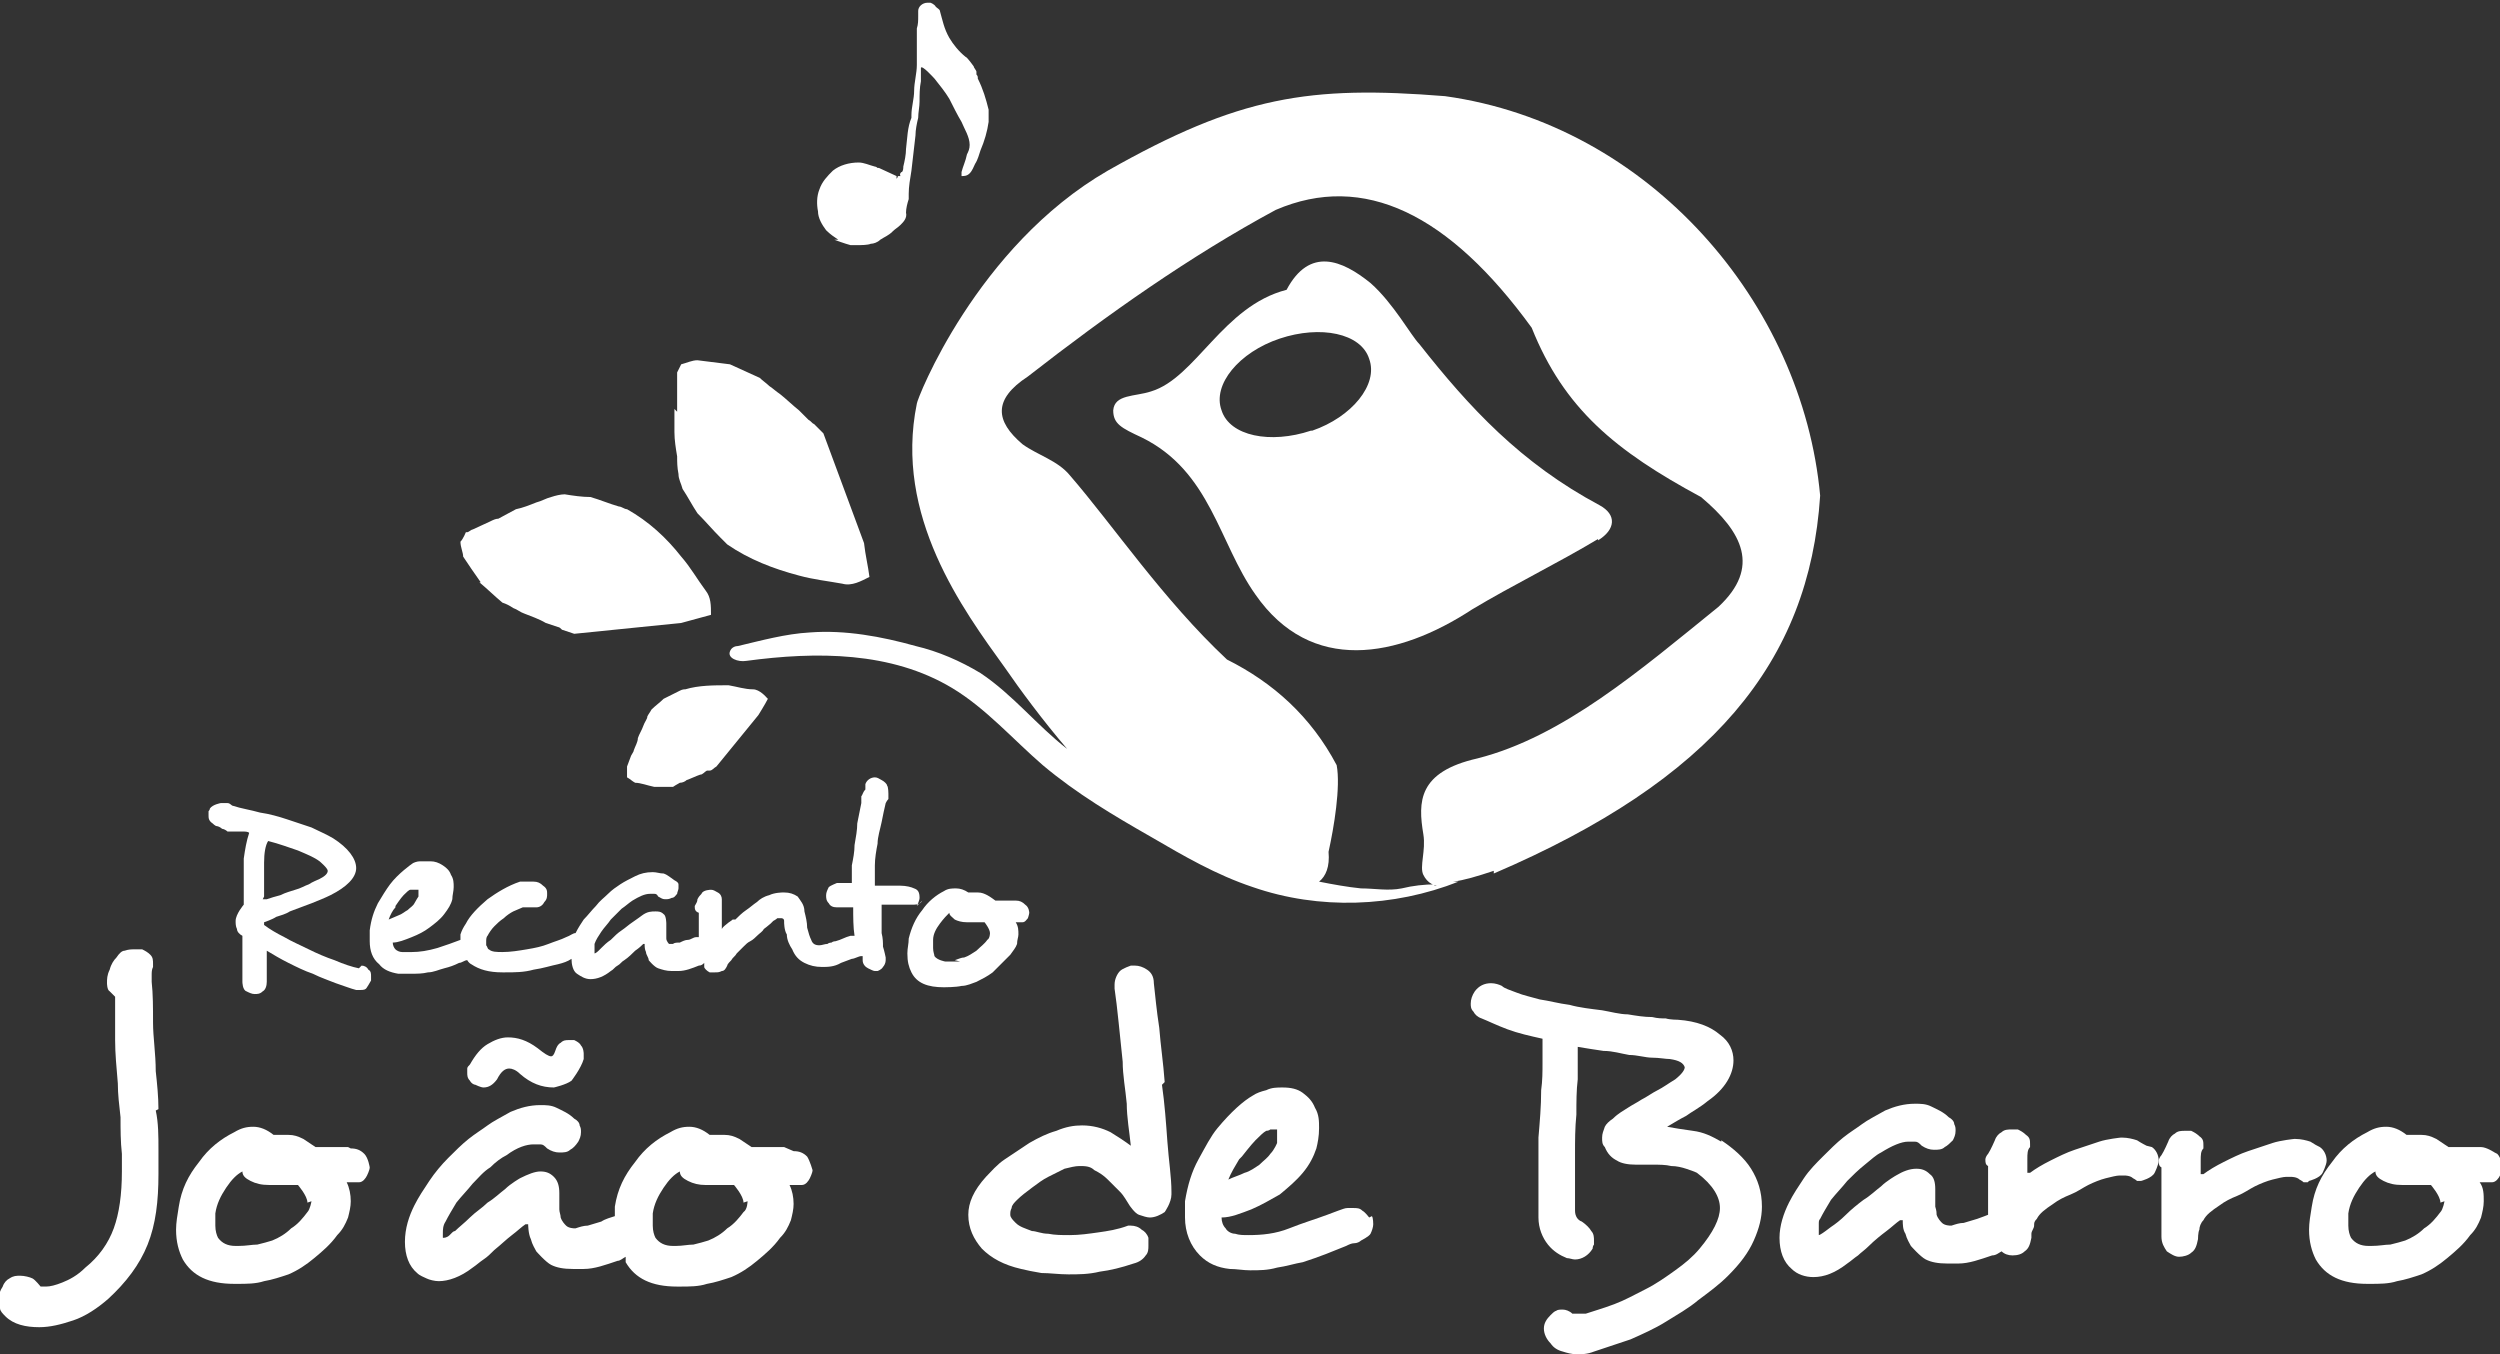
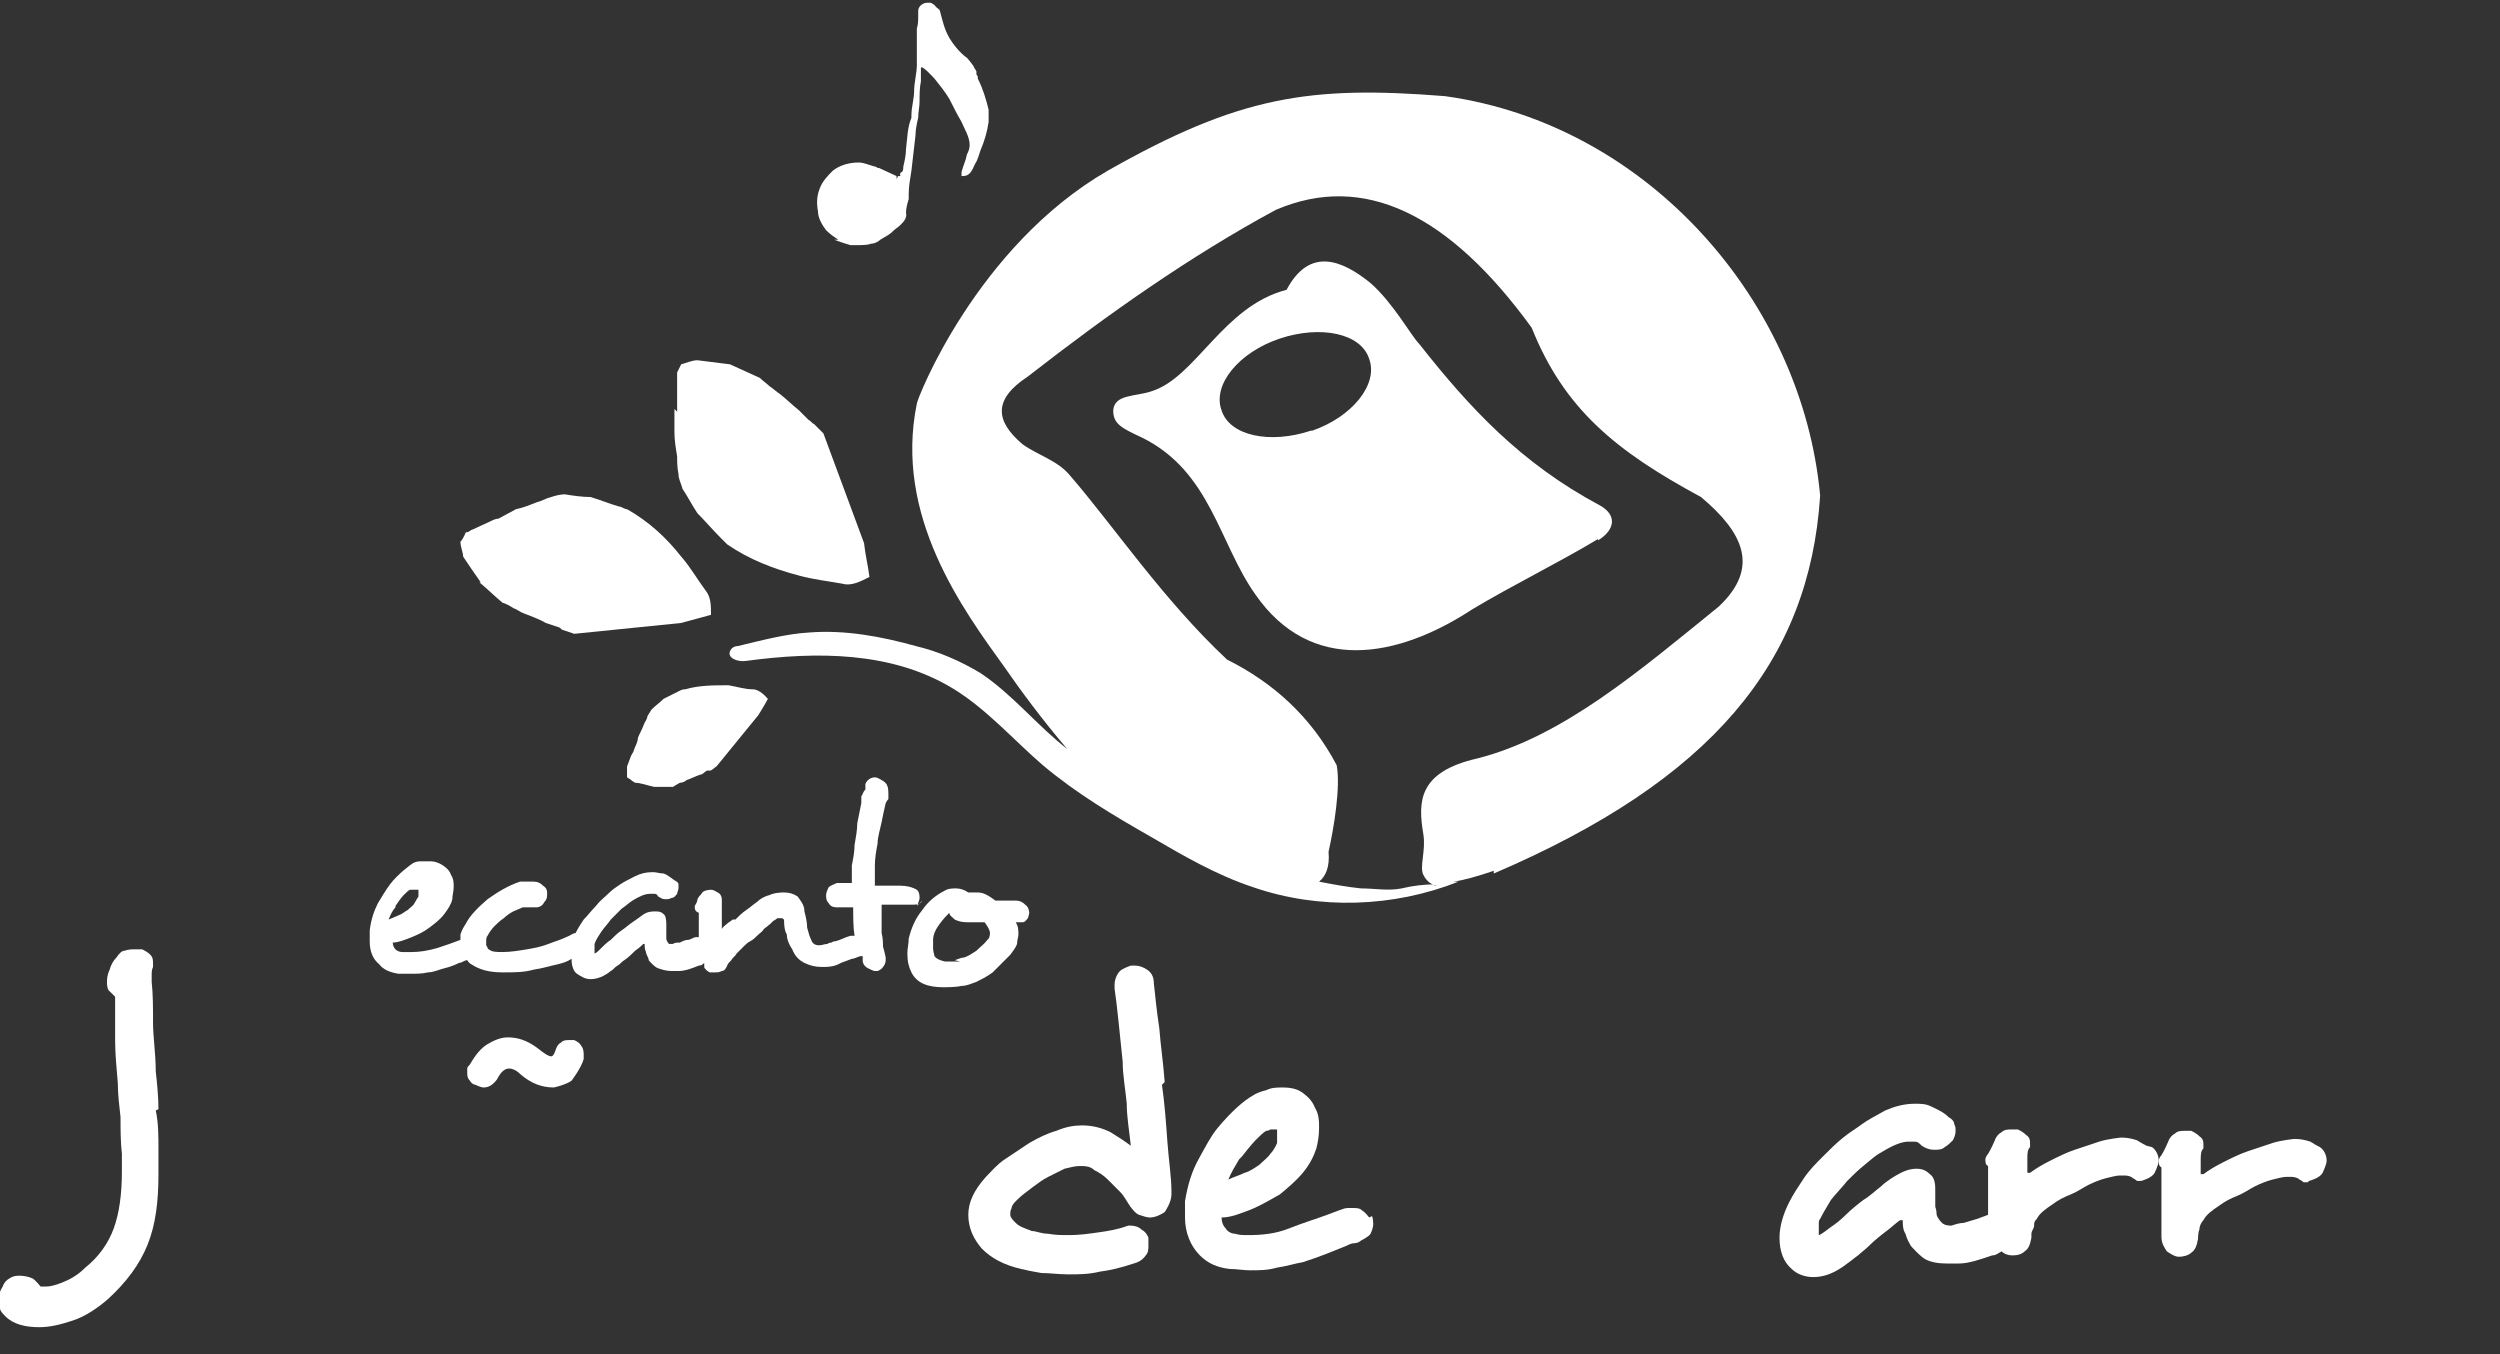
<svg xmlns="http://www.w3.org/2000/svg" id="Layer_2" data-name="Layer 2" viewBox="0 0 18.46 10">
  <rect x="0" y="0" width="18.46" height="10" fill="#333333" stroke="none" />
  <defs>
    <style> .cls-1 { fill: #fff; } </style>
  </defs>
  <g id="Layer_8" data-name="Layer 8">
    <g id="LOGO_16" data-name="LOGO 16">
      <g>
        <path class="cls-1" d="M11.8,3.99c.13-.08.14-.19.01-.26h0c-.58-.31-.96-.72-1.33-1.19-.06-.06-.19-.3-.36-.45-.21-.17-.45-.27-.62.05-.47.12-.67.65-1,.75-.12.04-.27.02-.28.14,0,.1.06.13.21.2.51.25.57.78.84,1.16.41.59,1.05.47,1.6.11.3-.18.63-.34.93-.52ZM9.68,3.18h0c-.3.1-.6.04-.66-.15-.07-.19.13-.43.43-.53s.6-.04.66.15c.07.19-.13.43-.42.53Z" />
-         <path class="cls-1" d="M2.57,8.47h-.24s-.06-.04-.09-.06c-.04-.02-.07-.03-.11-.03-.02,0-.03,0-.05,0-.02,0-.05,0-.06,0-.05-.04-.1-.06-.15-.06s-.09.01-.14.04h0c-.1.05-.19.12-.26.22-.08.1-.13.2-.15.33-.01.06-.02.12-.02.17,0,.09.02.16.05.22.07.12.19.18.38.18h.02c.07,0,.14,0,.2-.02.06-.01.12-.03.18-.05.07-.03.13-.07.19-.12.06-.05.12-.1.17-.17.04-.04.06-.08.08-.13.01-.04.02-.08.02-.12,0-.05-.01-.1-.03-.14.02,0,.03,0,.05,0,.01,0,.03,0,.04,0,.03,0,.05-.03.06-.05h0s.02-.04.02-.06h0s-.01-.07-.04-.1c-.03-.03-.06-.04-.1-.04ZM2.3,8.87s-.01.06-.03.08c-.03.04-.07.09-.12.12-.04.04-.09.07-.14.09-.03.01-.07.02-.11.03-.04,0-.08.01-.14.01h-.02c-.06,0-.1-.02-.13-.06-.01-.02-.02-.05-.02-.09,0-.02,0-.05,0-.09.01-.07.04-.13.08-.19.04-.06.08-.1.12-.12h0s0,0,0,0c0,0,0,0,0,0,0,.03.02.05.06.07.04.02.08.03.14.03h.21s.07.08.07.13h0Z" />
-         <path class="cls-1" d="M2.65,7.15c-.05-.01-.11-.03-.18-.06-.06-.02-.13-.05-.19-.08s-.13-.06-.18-.09c-.06-.03-.11-.06-.15-.09v-.02s.06-.02.09-.04c.03-.01.07-.02.1-.04.05-.02.11-.04.16-.06.05-.02.1-.04.14-.06.12-.06.19-.13.19-.2s-.06-.15-.17-.22c-.05-.03-.1-.05-.16-.08-.06-.02-.12-.04-.18-.06-.06-.02-.13-.04-.2-.05-.07-.02-.14-.03-.2-.05-.01,0-.02-.02-.04-.02-.01,0-.03,0-.04,0h-.01s-.06.01-.08.04c0,0,0,.01-.01.02,0,0,0,.02,0,.03,0,.02,0,.04.03.06,0,0,.02.02.03.02.01,0,.03.01.04.02.01,0,.03.01.04.02.01,0,.03,0,.04,0,0,0,.01,0,.02,0,0,0,0,0,0,0,0,0,0,0,0,0h0s.03,0,.05,0c.02,0,.04,0,.05.01-.02.06-.03.12-.04.19,0,.07,0,.14,0,.21v.13s-.06.07-.06.12c0,.02,0,.04.01.06,0,.02.02.04.04.05,0,.03,0,.07,0,.11,0,.04,0,.08,0,.11,0,.02,0,.04,0,.06,0,.02,0,.04,0,.06h0s0,.06.03.07c.02.01.04.02.06.02.02,0,.04,0,.06-.02.02-.01.03-.04.03-.07,0-.01,0-.03,0-.05,0-.02,0-.04,0-.06,0-.02,0-.04,0-.06,0-.02,0-.04,0-.06.05.03.1.06.16.09.06.03.12.06.18.08.06.03.12.05.17.07.06.02.11.04.15.05,0,0,.02,0,.03,0,.02,0,.04,0,.05-.02h0s.02-.03.03-.05c0,0,0-.01,0-.02,0,0,0,0,0-.01,0-.02,0-.04-.02-.05-.01-.02-.03-.03-.05-.03ZM1.95,6.62s0,0,0,0c0-.09,0-.17,0-.25,0-.07.01-.13.03-.16.08.02.16.05.22.07.07.03.12.05.16.08h0s.06.05.06.07-.02.04-.06.06c-.02.01-.05.02-.08.04-.03.01-.06.03-.1.04-.03.01-.07.02-.11.04-.04.01-.07.02-.1.03,0,0-.01,0-.02,0,0,0,0,0-.01,0,0,0,0,0,0,0Z" />
        <path class="cls-1" d="M3.54,4.3c.06.05.11.1.17.15.03.01.05.02.08.04.03.01.05.03.08.04.05.02.11.04.16.07.03.01.06.02.09.03.01,0,.02.01.03.02.03.01.06.02.09.03l.79-.08c.07-.02.15-.04.22-.06,0-.07,0-.13-.04-.18-.06-.08-.11-.17-.18-.25-.11-.14-.24-.26-.4-.35-.02,0-.04-.02-.06-.02-.07-.02-.14-.05-.21-.07-.06,0-.13-.01-.19-.02-.03,0-.07.01-.1.02-.04.01-.07.03-.11.04-.05.02-.1.04-.15.05-.04.02-.09.05-.13.07-.02,0-.04.01-.06.02-.04.02-.09.04-.13.06-.01,0-.03.02-.04.02h-.01s-.02.05-.04.07c0,.04.02.08.02.11.04.06.08.12.13.19Z" />
        <path class="cls-1" d="M1.17,8.19c0-.09-.01-.19-.02-.28,0-.13-.02-.25-.02-.36,0-.11,0-.21-.01-.3,0-.01,0-.03,0-.05,0-.02,0-.04.01-.06,0,0,0,0,0-.01,0,0,0,0,0-.01,0-.03,0-.05-.02-.07-.02-.02-.04-.03-.06-.04h0s-.02,0-.03,0c0,0-.02,0-.03,0-.02,0-.04,0-.07.01-.02,0-.04.02-.06.05-.02.02-.04.05-.05.09-.02.04-.02.07-.02.1h0s0,.05.02.06c.01.01.02.02.04.04v.06c0,.08,0,.17,0,.26,0,.1.01.2.02.32,0,.08.01.16.02.25,0,.09,0,.18.01.27,0,.03,0,.05,0,.07v.06c0,.17-.02.31-.06.42-.04.11-.11.21-.21.29-.06.06-.12.09-.17.11-.05.02-.09.03-.12.03h-.04s-.04-.05-.06-.06-.06-.02-.09-.02c-.03,0-.05,0-.08.02-.02.01-.04.03-.05.06-.02.03-.03.06-.03.09,0,.02,0,.04.01.07,0,.02.02.04.04.06.06.06.15.08.25.08.08,0,.16-.02.25-.05.09-.03.18-.09.26-.16.13-.12.23-.25.29-.4.06-.15.08-.32.08-.52v-.09s0-.06,0-.09c0-.1,0-.2-.02-.29Z" />
        <path class="cls-1" d="M6.16,1.77s.08.03.12.04h.07s.06,0,.08-.01c.02,0,.05-.01.07-.03.03-.02.06-.03.09-.06.02-.02.04-.03.06-.05.02-.02.05-.05.04-.09,0-.03.01-.07.02-.1,0-.01,0-.02,0-.04,0-.05.01-.11.02-.17.01-.09.02-.17.03-.26,0-.04.01-.09.02-.13,0-.04.01-.08.01-.12,0-.05,0-.1.01-.15,0-.01,0-.02,0-.04,0-.01,0-.02,0-.03,0,0,0-.02,0-.03.01-.02.09.07.1.08.04.05.08.1.11.15.03.06.06.12.09.17.02.05.06.11.06.17,0,.03-.01.05-.02.07-.01.05-.03.09-.04.13,0,0,0,.02,0,.03,0,0,0,0,0,0,.02,0,.04,0,.06-.02.02-.02.03-.05.04-.07.02-.03.03-.07.04-.1.03-.07.05-.14.06-.21h0s0,0,0,0c0-.03,0-.06,0-.09-.02-.08-.04-.15-.08-.23,0,0,0,0,0-.01,0,0,0,0,0,0,0,0,0-.01-.01-.02,0,0,0,0,0,0h0s0,0,0-.01c0,0,0,0,0,0h0s0,0,0-.01h0s0,0,0,0c0-.01-.02-.03-.02-.04,0,0,0,0,0,0,0,0,0,0,0,0,0,0-.05-.07-.06-.07-.05-.04-.09-.09-.12-.14-.04-.07-.05-.13-.07-.2,0-.01-.02-.02-.03-.03-.01-.02-.04-.03-.04-.03,0,0-.01,0-.02,0-.04,0-.07.03-.07.06,0,.01,0,.03,0,.04,0,.03,0,.06-.01.09,0,0,0,.01,0,.02,0,.02,0,.05,0,.07,0,.01,0,.03,0,.04,0,.02,0,.04,0,.07,0,.02,0,.03,0,.05h0s0,.02,0,.02c0,.06-.02.13-.02.19,0,.06-.02.12-.02.18,0,0,0,.02,0,.02-.03.07-.03.15-.04.23,0,.04-.01.09-.02.13,0,.01,0,.03-.01.04,0,0,0,0,0,0-.01,0-.02.02-.01.03,0,0-.01,0-.02,0,0,0,0,0,0,0,0,0,0,.01-.01.02,0,0,0-.01,0-.02l-.13-.06s-.01,0-.01,0c0,0-.01-.01-.02-.01-.04-.01-.08-.03-.12-.03-.07,0-.14.02-.19.06-.04.04-.08.08-.1.14-.02.05-.02.11-.01.16,0,.05.03.1.06.14.03.03.06.05.09.07Z" />
        <path class="cls-1" d="M4.98,3.02c0,.05,0,.11,0,.17,0,.06.01.12.02.18,0,.04,0,.08.01.13,0,.04.02.07.03.11.04.06.07.12.11.18.06.06.11.12.17.18.02.02.03.03.05.05.16.11.34.18.53.23.11.03.21.04.32.06.07.02.14-.02.2-.05-.01-.08-.03-.16-.04-.25l-.3-.81h0s-.05-.05-.07-.07c-.01,0-.02-.02-.04-.03-.02-.02-.05-.05-.07-.07-.05-.04-.09-.08-.14-.12-.03-.02-.05-.04-.08-.06-.02-.02-.05-.04-.07-.06l-.22-.1c-.08-.01-.16-.02-.24-.03-.04,0-.08.02-.12.03-.01.02-.02.04-.03.06,0,0,0,.01,0,.02,0,.02,0,.03,0,.05,0,.05,0,.1,0,.15,0,.02,0,.05,0,.07Z" />
-         <path class="cls-1" d="M5.79,8.47h-.24s-.06-.04-.09-.06c-.04-.02-.07-.03-.11-.03-.02,0-.03,0-.05,0-.02,0-.05,0-.06,0-.05-.04-.1-.06-.15-.06s-.09.01-.14.04h0c-.1.05-.19.12-.26.22-.08.1-.13.2-.15.33,0,.02,0,.04,0,.07,0,0,0,0,0,0-.03.01-.07.02-.1.04-.03.01-.07.02-.1.03-.03,0-.06.01-.09.02h-.01s-.04,0-.06-.02c-.01-.01-.03-.03-.04-.06,0-.02-.01-.04-.01-.06,0-.02,0-.05,0-.07v-.05c0-.05-.01-.09-.04-.12-.03-.03-.06-.04-.1-.04s-.09.02-.15.05h0s-.07.04-.11.08c-.04.03-.08.07-.13.1-.04.04-.09.07-.13.11-.04.04-.08.07-.11.1,0,0-.01,0-.02.01,0,0-.01.01-.02.02-.02.02-.04.02-.05.02,0,0,0,0,0,0,0,0,0-.01,0-.03,0-.03,0-.06.02-.09.02-.04.05-.09.08-.14.04-.05.08-.09.12-.14.04-.04.08-.09.13-.12.04-.04.08-.07.12-.09.08-.06.15-.08.2-.08.02,0,.04,0,.05,0,.02,0,.03.01.05.03.03.02.06.03.09.03.03,0,.06,0,.08-.02.02-.01.04-.03.06-.06.01-.02.02-.04.02-.07,0-.02,0-.03-.01-.05,0-.02-.02-.04-.04-.05-.04-.04-.09-.06-.13-.08-.04-.02-.08-.02-.12-.02-.08,0-.15.02-.22.05-.07.04-.13.07-.17.1-.04.03-.09.06-.14.1-.05.04-.1.09-.15.14-.05.05-.1.11-.14.17-.04.06-.08.12-.11.18-.04.08-.07.17-.07.27,0,.1.03.18.09.23.02.02.05.03.07.04s.06.02.09.02c.07,0,.16-.03.25-.1.03-.02.05-.04.08-.06.03-.02.05-.04.08-.07.05-.04.09-.08.13-.11.04-.03.07-.06.1-.08,0,0,.01,0,.02,0h0s0,.07.02.11c.01.04.03.07.04.09h0s.07.08.11.1c.04.02.09.03.16.03h.04s.03,0,.04,0c.08,0,.16-.03.25-.06.02,0,.04-.02.06-.03,0,.01,0,.03,0,.04.07.12.19.18.38.18h.02c.07,0,.14,0,.2-.02.06-.01.12-.03.18-.05.07-.03.13-.07.19-.12.06-.05.12-.1.17-.17.04-.04.06-.08.08-.13.01-.04.02-.08.02-.12,0-.05-.01-.1-.03-.14.02,0,.03,0,.05,0,.01,0,.03,0,.04,0,.03,0,.05-.03.06-.05h0s.02-.04.02-.06h0s-.02-.07-.04-.1c-.03-.03-.06-.04-.1-.04ZM5.52,8.87s0,.06-.03.08c-.03.04-.07.09-.12.12-.04.04-.09.07-.14.09-.03.01-.07.02-.11.03-.04,0-.08.01-.13.01h-.02c-.06,0-.1-.02-.13-.06-.01-.02-.02-.05-.02-.09,0-.02,0-.05,0-.09.01-.07.04-.13.08-.19.04-.06.08-.1.12-.12h0s0,0,0,0c0,0,0,0,0,0,0,.03.02.05.06.07.04.02.08.03.13.03h.21s.07.08.07.13h0Z" />
        <path class="cls-1" d="M5.66,5.15s-.05-.06-.1-.06c-.06,0-.12-.02-.18-.03-.11,0-.22,0-.32.03-.01,0-.02,0-.04.01-.04.02-.08.04-.12.06-.03.03-.06.05-.09.08-.01.02-.02.03-.03.05,0,.02-.02.04-.03.07-.01.03-.03.06-.04.09,0,.03-.02.06-.03.09,0,.01-.01.02-.02.04-.01.03-.02.05-.03.08,0,0,0,.02,0,.03h0s0,.04,0,.05c.02.01.04.03.06.04.04,0,.09.02.14.03h.14s.03-.02.05-.03c.02,0,.04-.01.05-.02.03-.01.07-.03.1-.04.02,0,.03-.02.05-.03,0,0,.02,0,.02,0,.02,0,.03-.02.05-.03h0l.31-.38s.05-.08.07-.12Z" />
-         <path class="cls-1" d="M18.42,8.51s-.06-.04-.1-.04h-.24s-.06-.04-.09-.06c-.04-.02-.07-.03-.11-.03-.02,0-.03,0-.05,0-.02,0-.05,0-.06,0-.05-.04-.1-.06-.15-.06s-.09.01-.14.04h0c-.1.05-.19.12-.26.22-.08.1-.13.2-.15.33-.01.06-.02.12-.02.17,0,.09.02.16.05.22.07.12.19.18.38.18h.02c.07,0,.14,0,.2-.02.06-.01.12-.03.18-.05.07-.03.13-.07.19-.12.06-.05.12-.1.17-.17.04-.04.06-.08.08-.13.01-.04.02-.08.02-.12,0-.05,0-.1-.03-.14.02,0,.03,0,.05,0,.01,0,.03,0,.04,0,.03,0,.05-.03.06-.05h0s.02-.04.02-.06h0s-.01-.07-.04-.1ZM18.05,8.87s-.01.06-.03.08c-.03.04-.07.09-.12.12-.04.04-.09.07-.14.09-.03.01-.07.02-.11.03-.04,0-.08.01-.14.01h-.02c-.06,0-.1-.02-.13-.06-.01-.02-.02-.05-.02-.09,0-.02,0-.05,0-.09.01-.07.04-.13.08-.19s.08-.1.12-.12h0s0,0,0,0c0,0,0,0,0,0,0,.03.02.05.06.07.04.02.08.03.14.03h.21s.07.08.07.13h0Z" />
        <path class="cls-1" d="M4.31,7.78s0-.04-.02-.06c-.01-.02-.03-.03-.05-.04,0,0-.02,0-.02,0,0,0-.01,0-.02,0-.02,0-.04,0-.06.02-.02.01-.03.03-.04.06-.01.03-.02.04-.03.04-.02,0-.05-.02-.1-.06-.08-.06-.15-.08-.22-.08-.05,0-.1.02-.15.05-.05.03-.09.08-.13.15-.01.01-.02.02-.02.03,0,.01,0,.02,0,.03,0,.02,0,.04.02.06.01.02.03.03.04.03h0s.04.02.06.02c.04,0,.07-.02.1-.06.03-.06.06-.08.09-.08.02,0,.05.01.08.04.08.07.16.1.25.1h0s.09-.02.13-.05h0s.07-.09.09-.16h0s0-.02,0-.02h0Z" />
-         <path class="cls-1" d="M12.71,8.43c-.07-.04-.13-.07-.21-.08-.07-.01-.14-.02-.19-.03.05-.03.1-.06.14-.08.04-.03.1-.06.16-.11.13-.09.19-.2.19-.3,0-.07-.03-.14-.1-.19-.07-.06-.17-.1-.31-.11h0s-.06,0-.09-.01c-.03,0-.06,0-.1-.01-.06,0-.12-.01-.18-.02-.06,0-.13-.02-.19-.03-.08-.01-.17-.02-.24-.04-.08-.01-.15-.03-.22-.04-.07-.02-.12-.03-.17-.05-.05-.02-.09-.03-.11-.05-.02-.01-.05-.02-.08-.02-.05,0-.09.02-.12.06-.02.03-.03.06-.03.09,0,.02,0,.04.02.06.01.02.03.04.06.05.05.02.11.05.19.08.08.03.17.05.26.07,0,.06,0,.11,0,.18,0,.06,0,.13-.01.2,0,.12-.01.23-.02.35,0,.12,0,.23,0,.34,0,.05,0,.09,0,.13,0,.04,0,.08,0,.12,0,.08.03.15.07.2.04.05.09.08.14.1.02,0,.04.01.06.01.05,0,.1-.03.13-.08,0,0,0-.02.01-.03,0,0,0-.02,0-.03,0-.02,0-.05-.02-.07-.01-.02-.04-.05-.07-.07-.03-.01-.05-.04-.05-.08,0-.02,0-.05,0-.07v-.08c0-.09,0-.18,0-.27,0-.1,0-.19.01-.29,0-.09,0-.18.01-.26,0-.09,0-.17,0-.24.06.01.12.02.19.03.07,0,.13.02.19.03.06,0,.12.02.17.02.05,0,.1.01.13.01.07.01.1.03.11.06,0,0,0,0,0,0,0,.02-.02.05-.07.09-.05.03-.09.06-.13.08-.04.02-.08.05-.12.07-.03.02-.07.04-.1.06-.03.02-.07.04-.11.08-.03.02-.05.04-.06.06-.01.03-.02.05-.02.08s0,.05.02.07c.02.05.05.08.09.1.03.02.08.03.14.03.04,0,.09,0,.13,0,.04,0,.09,0,.13.01.04,0,.08.01.11.02.03.01.06.02.08.03.12.09.17.18.17.26s-.05.18-.15.3c-.05.06-.11.11-.18.16-.07.05-.14.1-.22.14-.08.04-.15.08-.23.11-.08.03-.15.05-.21.07-.01,0-.02,0-.04,0-.01,0-.02,0-.03,0-.02,0-.03,0-.03,0-.02-.02-.05-.03-.07-.03-.02,0-.04,0-.05.01-.01,0-.03.02-.04.03-.03.03-.05.06-.05.1s.02.08.05.11c.02.03.05.05.09.06.03.01.07.02.1.02.04,0,.08,0,.13-.02.09-.03.18-.06.27-.09.09-.04.18-.08.26-.13.08-.05.17-.1.24-.16.08-.06.15-.11.22-.18.09-.09.15-.17.19-.26h0c.04-.09.06-.17.06-.25h0c0-.11-.03-.2-.08-.28s-.13-.15-.22-.21Z" />
        <path class="cls-1" d="M8.6,7.99c-.01-.14-.03-.27-.04-.4-.02-.13-.03-.24-.04-.33,0-.05-.02-.08-.05-.1-.03-.02-.06-.03-.09-.03h-.01s-.01,0-.02,0h0s-.06.02-.08.04-.04.06-.04.1h0s0,.02,0,.03h0c.01.07.02.15.03.25.01.09.02.19.03.29,0,.1.02.2.03.31,0,.1.02.21.03.31-.04-.03-.1-.07-.15-.1-.06-.03-.13-.05-.21-.05-.06,0-.12.01-.19.04-.07.02-.13.05-.2.09-.06.04-.12.08-.18.12-.06.04-.1.09-.14.13-.09.1-.13.19-.13.28h0c0,.1.04.18.1.25.07.07.16.12.29.15.04.01.09.02.15.03.06,0,.13.01.2.01s.15,0,.23-.02c.08-.01.16-.03.25-.06.04-.01.07-.03.09-.06.02-.02.02-.05.02-.07,0-.02,0-.04,0-.06-.01-.03-.03-.05-.05-.06-.02-.02-.05-.03-.08-.03h-.02c-.08.03-.15.04-.22.05-.07.01-.14.02-.21.02-.06,0-.11,0-.16-.01-.05,0-.09-.02-.12-.02-.05-.02-.09-.03-.12-.06-.02-.02-.04-.04-.04-.06,0-.02,0-.03.01-.05,0-.02.02-.04.04-.06.03-.03.07-.06.11-.09.04-.03.08-.06.12-.08.04-.02.08-.04.12-.06.04-.01.08-.02.11-.02.04,0,.08,0,.11.03.04.02.07.04.1.07.03.03.06.06.09.09.03.03.05.07.07.1h0s.04.06.07.07c.03.01.06.02.08.02.04,0,.08-.02.11-.04h0s.05-.07.05-.13v-.02c0-.11-.02-.23-.03-.37-.01-.14-.02-.28-.04-.42Z" />
        <path class="cls-1" d="M11.03,6.45c1.61-.69,2.33-1.56,2.41-2.79-.13-1.42-1.26-2.74-2.77-2.95-1-.08-1.52,0-2.49.55-.97.56-1.41,1.69-1.41,1.72h0c-.17.83.34,1.52.65,1.95.11.16.28.39.46.6-.22-.17-.4-.4-.64-.56-.15-.09-.31-.16-.48-.2-.25-.07-.52-.12-.78-.1-.18.01-.36.06-.53.1-.02,0-.05.01-.06.04-.02.05.06.08.12.07.52-.07,1.07-.07,1.52.2.25.15.45.38.67.57.25.21.52.37.8.53.24.14.48.28.75.37.49.17,1.04.15,1.52-.04-.01,0-.03,0-.04,0,.08-.01.18-.04.3-.08ZM10.6,6.53c-.08,0-.17.01-.25.03-.1.02-.2,0-.3,0-.1-.01-.21-.03-.31-.05.05-.04.08-.11.07-.22.04-.18.09-.48.06-.64-.19-.36-.47-.61-.81-.78-.47-.44-.84-.99-1.16-1.36-.09-.11-.24-.15-.35-.23-.2-.17-.22-.33.04-.5.59-.46,1.2-.89,1.83-1.23.65-.28,1.28.03,1.89.87.24.6.62.91,1.25,1.25.31.26.44.52.13.81-.58.47-1.15.96-1.78,1.12-.44.1-.44.32-.4.56.02.12-.03.24,0,.3.03.06.08.09.15.08-.02,0-.05,0-.07,0h0Z" />
        <path class="cls-1" d="M10.11,8.99h0s-.03-.04-.05-.05c-.02-.02-.04-.02-.07-.02-.01,0-.02,0-.02,0,0,0-.01,0-.02,0-.02,0-.04.01-.07.02-.03.01-.05.02-.08.03-.08.03-.18.06-.28.1s-.2.05-.3.05c-.04,0-.07,0-.1-.01-.03,0-.06-.02-.07-.04-.02-.02-.03-.05-.03-.08.07,0,.14-.03.22-.06.07-.03.14-.07.21-.11.06-.05.12-.1.17-.16.05-.06.08-.12.1-.18.01-.04.02-.09.02-.15,0-.05,0-.1-.03-.15-.02-.05-.05-.08-.09-.11-.04-.03-.09-.04-.15-.04-.04,0-.08,0-.12.02-.04.01-.07.02-.1.04h0c-.07.04-.16.12-.26.24-.05.06-.09.14-.14.23-.05.09-.08.19-.1.31,0,.02,0,.04,0,.06,0,.02,0,.04,0,.06,0,.11.04.21.11.28.06.06.13.09.22.1.05,0,.1.01.15.01.07,0,.13,0,.2-.02.07-.01.13-.03.19-.04.06-.02.12-.04.17-.06.05-.02.1-.04.15-.06.02-.01.04-.02.06-.02.02,0,.04-.01.05-.02h0s.06-.03.07-.05c.01-.02.02-.05.02-.07h0s0-.05-.01-.06ZM9.17,8.54s.07-.09.1-.12c.03-.03.06-.06.08-.07h0s.02,0,.03-.01c.01,0,.02,0,.03,0,.01,0,.02,0,.02,0,0,0,0,0,0,.02,0,0,0,.01,0,.02,0,.01,0,.03,0,.06h0s-.02.05-.05.08c-.02.03-.05.05-.08.08-.03.02-.07.05-.11.06-.04.02-.08.03-.12.05.02-.05.05-.1.08-.15Z" />
        <path class="cls-1" d="M7.35,7.16s.07-.07.11-.11c.02-.03.04-.05.05-.08,0-.03.01-.05.01-.07,0-.03,0-.06-.02-.09.01,0,.02,0,.03,0,0,0,.02,0,.02,0,.02,0,.03-.02.04-.03h0s.01-.03.01-.04h0s0-.04-.03-.06c-.02-.02-.04-.03-.07-.03h-.15s-.04-.03-.06-.04c-.02-.01-.04-.02-.07-.02-.01,0-.02,0-.03,0-.02,0-.03,0-.04,0-.03-.02-.06-.03-.09-.03s-.06,0-.09.02h0c-.06.03-.12.08-.16.14-.05.06-.08.13-.1.21,0,.04-.01.07-.01.11,0,.06.01.1.03.14.04.08.12.11.24.11h0s.09,0,.13-.01c.04,0,.08-.02.11-.03.04-.02.08-.04.12-.07ZM7.09,7.1s-.05,0-.09,0h-.02s-.06-.01-.08-.04c0-.01-.01-.03-.01-.06,0-.01,0-.03,0-.06,0-.04.02-.08.05-.12.03-.04.05-.06.07-.08h0s0,0,0,0c0,0,0,0,0,0,0,.02.02.03.04.05.02.01.05.02.09.02h.13s.04.05.04.08h0s0,.04-.02.05c-.02.03-.05.05-.08.08-.03.02-.06.04-.09.05-.02,0-.04.01-.07.02Z" />
        <path class="cls-1" d="M15.85,8.46s-.04-.02-.07-.04c-.03-.01-.07-.02-.11-.02h-.01s-.1.01-.16.03c-.06.02-.12.04-.18.06-.06.02-.12.05-.18.08-.06.03-.11.06-.15.09,0,0-.01,0-.02,0,0,0,0,0,0,0,0,0,0,0,0,0,0-.03,0-.06,0-.1,0-.04,0-.07.02-.09,0,0,0,0,0-.01,0,0,0,0,0-.01,0-.03,0-.05-.03-.07-.02-.02-.04-.03-.06-.04-.01,0-.02,0-.03,0-.01,0-.02,0-.02,0-.02,0-.05,0-.07.02-.02.01-.04.03-.05.06h0s-.03.07-.05.1c-.01.01-.02.03-.02.04,0,.02,0,.04.02.05,0,.03,0,.07,0,.11,0,.04,0,.09,0,.13v.12s-.05.02-.08.03c-.03.01-.07.02-.1.03-.03,0-.06.01-.09.02h-.01s-.04,0-.06-.02c-.01-.01-.03-.03-.04-.06,0-.01,0-.03-.01-.06,0-.02,0-.05,0-.08v-.05c0-.05-.01-.09-.04-.11-.03-.03-.06-.04-.1-.04-.05,0-.1.02-.15.05h0s-.07.04-.11.08c-.04.03-.08.07-.13.1-.04.03-.09.07-.13.11-.04.04-.08.07-.11.09l-.04.03s-.04.03-.05.03c0,0,0,0,0,0,0,0,0-.01,0-.03s0-.03,0-.05c0-.02,0-.03.01-.04.02-.04.05-.09.08-.14.04-.05.08-.09.12-.14.04-.04.08-.08.13-.12s.08-.07.12-.09c.08-.05.15-.08.2-.08.02,0,.04,0,.05,0,.02,0,.03.01.05.03.03.02.06.03.09.03.03,0,.06,0,.08-.02.02-.01.04-.03.06-.05.01-.02.02-.04.02-.07,0-.02,0-.03-.01-.05,0-.02-.02-.04-.04-.05-.04-.04-.09-.06-.13-.08-.04-.02-.08-.02-.12-.02-.08,0-.15.02-.22.05-.07.04-.13.07-.17.1-.04.03-.09.06-.14.1-.05.04-.1.09-.15.14-.05.05-.1.1-.14.16-.04.06-.08.12-.11.18-.04.08-.07.17-.07.26,0,.1.03.18.09.23.04.04.1.06.16.06.08,0,.16-.03.25-.1.03-.02.05-.04.08-.06.02-.02.05-.04.08-.07.04-.04.09-.08.13-.11.04-.03.07-.06.1-.08,0,0,.01,0,.02,0,0,.03,0,.07.02.1.01.04.03.07.04.09h0s.07.08.11.1c.04.02.09.03.16.03h.04s.03,0,.04,0c.08,0,.16-.03.25-.06.03,0,.05-.02.07-.03.02.02.05.03.08.03.04,0,.07-.01.09-.03.03-.02.04-.05.05-.1h0s0-.02,0-.03c0-.02.02-.04.02-.06,0,0,0,0,0,0h0s0,0,0,0c0-.02,0-.03.02-.05.02-.04.06-.07.12-.11.04-.03.08-.05.13-.07.05-.02.09-.05.13-.07.04-.02.09-.04.13-.05.04-.01.08-.02.1-.02,0,0,0,0,.02,0h.02s.04,0,.06.02h0s.02.01.03.02c.01,0,.02,0,.03,0h0s.08-.02.1-.06h0s.03-.06.03-.09c0-.04-.02-.08-.05-.1Z" />
        <polygon class="cls-1" points="6.39 5.79 6.39 5.79 6.39 5.79 6.39 5.79" />
        <path class="cls-1" d="M17.05,8.72s.08-.02.1-.06h0s.03-.06.03-.09c0-.04-.02-.08-.05-.1-.02-.01-.04-.02-.07-.04-.03-.01-.07-.02-.11-.02h-.01s-.1.01-.16.03c-.06.02-.12.04-.18.06-.06.02-.12.05-.18.08-.06.03-.11.06-.15.09,0,0-.01,0-.02,0,0,0,0,0,0,0,0,0,0,0,0,0,0-.03,0-.06,0-.1,0-.04,0-.07.02-.09,0,0,0,0,0-.01,0,0,0,0,0-.01,0-.03,0-.05-.03-.07-.02-.02-.04-.03-.06-.04-.01,0-.02,0-.03,0-.01,0-.02,0-.02,0-.02,0-.05,0-.07.02-.02.01-.04.03-.05.06h0s-.03.07-.05.1c-.01.01-.02.03-.02.04,0,.02,0,.04.02.05,0,.03,0,.07,0,.11,0,.04,0,.09,0,.13v.21s0,.04,0,.06c0,.05.02.08.04.11.03.02.06.04.09.04s.07-.01.09-.03c.03-.02.04-.05.05-.1h0s0-.05.01-.07c0-.02.01-.05.03-.07.02-.04.06-.07.12-.11.04-.03.08-.05.13-.07.05-.02.09-.05.13-.07.04-.02.09-.04.13-.05.04-.01.08-.02.1-.02,0,0,0,0,.02,0h.02s.04,0,.06.02h0s.02.01.03.02c.01,0,.02,0,.03,0h0Z" />
        <path class="cls-1" d="M6.77,6.69s.02-.04.02-.06c0-.04-.01-.06-.04-.07-.02-.01-.06-.02-.1-.02-.03,0-.07,0-.1,0-.04,0-.07,0-.09,0,0-.04,0-.09,0-.15,0-.05.01-.11.02-.16,0-.05.02-.11.03-.16s.02-.1.03-.14h0s.01-.02.02-.03c0,0,0-.02,0-.04h0s0-.05-.01-.06c0-.01-.02-.03-.04-.04-.02-.01-.03-.02-.05-.02-.03,0-.06.02-.07.05,0,0,0,0,0,0,0,0,0,.01,0,.01v.02s0,0,0,0c0,0,0,.01,0,.01-.02.02-.02.04-.03.05h0s0,.01,0,.02c0,.01,0,.02,0,.03-.01.05-.02.1-.03.15,0,.05-.01.1-.02.16,0,.05-.01.1-.02.15,0,.05,0,.09,0,.13-.01,0-.02,0-.03,0h-.08s-.05.02-.06.03c-.01.02-.02.04-.02.06s0,.04.02.06c.01.02.03.03.06.03h.12c0,.07,0,.15.01.21-.01,0-.02,0-.03,0-.04.01-.07.03-.11.04h0s-.02,0-.03.01c0,0-.02,0-.03.01-.02,0-.04.01-.06.01-.03,0-.05-.01-.06-.04-.01-.02-.02-.05-.03-.09,0-.04-.01-.08-.02-.12,0-.05-.03-.08-.05-.11-.03-.02-.06-.03-.1-.03h-.01s-.06,0-.1.02c-.04.01-.07.03-.09.05-.03.02-.05.04-.08.06-.03.02-.06.05-.08.07,0,0,0,0-.01,0,0,0,0,0-.01,0-.01.01-.03.02-.04.03-.01.01-.03.02-.04.04v-.09s0-.04,0-.06c0-.02,0-.04,0-.05,0,0,0,0,0-.01,0,0,0,0,0-.01,0-.02-.01-.04-.03-.05s-.03-.02-.05-.02h0s-.06,0-.07.03c-.01.01-.02.02-.03.04,0,.02-.01.03-.02.05,0,.02,0,.04.03.05v.05s0,.03,0,.05c0,.02,0,.03,0,.05v.03s-.01,0-.02,0c-.02,0-.04.02-.06.02-.02,0-.04.01-.06.02-.02,0-.04,0-.05.01h0s-.03,0-.03,0c0,0-.02-.02-.02-.04,0,0,0-.02,0-.03s0-.03,0-.05v-.03s0-.06-.02-.07c-.02-.02-.04-.02-.06-.02-.03,0-.06,0-.1.03h0s-.04.03-.07.05c-.03.02-.05.04-.08.06-.03.02-.05.04-.08.07-.03.02-.05.04-.07.06l-.02.02s-.02.02-.03.02c0,0,0,0,0,0,0,0,0,0,0-.02s0-.02,0-.03c0-.01,0-.02,0-.02.01-.03.03-.06.05-.09.02-.03.05-.06.07-.09.03-.03.05-.05.08-.08.03-.02.05-.04.08-.06.05-.03.09-.05.13-.05.01,0,.02,0,.03,0,.01,0,.02,0,.03.02.02.01.03.02.05.02.02,0,.03,0,.05-.01.02,0,.03-.02.04-.03,0-.01.01-.03.01-.04,0-.01,0-.02,0-.03,0-.01-.01-.02-.03-.03-.03-.02-.05-.04-.08-.05-.03,0-.05-.01-.08-.01-.05,0-.09.01-.13.03-.04.02-.08.04-.11.06-.03.02-.06.04-.09.07-.03.03-.06.05-.09.09-.03.03-.06.07-.09.1-.02.03-.04.06-.06.1-.02,0-.04.02-.07.03-.04.02-.08.03-.13.05-.05.02-.1.03-.16.04-.06.01-.12.02-.18.02-.04,0-.08,0-.1-.02-.01,0-.01-.02-.02-.03,0,0,0-.02,0-.02h0s0,0,0-.01c0-.01,0-.03.01-.04.01-.02.03-.05.05-.07.02-.02.04-.04.07-.06.02-.02.05-.04.07-.05.02-.01.05-.02.07-.03.01,0,.02,0,.03,0,.01,0,.02,0,.03,0,0,0,.01,0,.02,0,0,0,.01,0,.02,0,.03,0,.05-.02.06-.04.02-.02.02-.04.02-.06,0-.02,0-.04-.03-.06-.02-.02-.04-.03-.07-.03,0,0,0,0-.02,0h-.02s-.05,0-.06,0c-.09.03-.17.08-.24.13-.07.06-.13.12-.16.18-.02.03-.03.05-.04.08,0,.01,0,.02,0,.04-.05.02-.11.04-.17.06-.07.02-.13.03-.19.03-.03,0-.05,0-.07,0-.02,0-.04-.01-.05-.02-.01-.01-.02-.03-.02-.05.04,0,.09-.02.14-.04.05-.02.09-.04.13-.07.04-.03.08-.06.11-.1.03-.04.05-.07.06-.11,0-.03.01-.06.01-.09,0-.03,0-.06-.02-.09-.01-.03-.03-.05-.06-.07-.03-.02-.06-.03-.09-.03-.03,0-.05,0-.08,0-.02,0-.05.01-.06.02h0s-.1.07-.16.15c-.03.04-.06.09-.09.14-.03.06-.05.12-.06.2,0,.01,0,.02,0,.04,0,.01,0,.03,0,.04,0,.07.02.13.07.17.03.04.08.06.14.07.03,0,.06,0,.1,0,.04,0,.08,0,.12-.01.04,0,.08-.02.12-.03.04-.01.07-.02.11-.04.02,0,.04-.02.06-.02,0,0,.01.02.03.03.06.04.13.06.23.06h.02c.07,0,.14,0,.21-.02.07-.01.13-.03.18-.04.04-.01.07-.02.1-.04,0,.04.01.09.04.11.03.02.06.04.1.04.05,0,.1-.02.15-.06.02-.01.03-.03.05-.04.02-.01.03-.03.05-.04.03-.02.06-.05.08-.07.03-.02.05-.04.06-.05,0,0,0,0,.01,0,0,.02,0,.04.01.06,0,.02.02.04.02.06h0s.04.05.07.06c.03.01.06.02.1.02h.02s.02,0,.03,0c.05,0,.1-.02.15-.04.02,0,.03-.01.04-.02,0,.01,0,.02,0,.03,0,.01.02.03.04.04,0,0,.01,0,.02,0,0,0,.02,0,.02,0,.02,0,.03,0,.05-.01.02,0,.03-.02.04-.04,0-.01.02-.03.03-.04.01-.02.03-.03.04-.05.02-.02.03-.03.05-.05.02-.02.03-.03.05-.04.02-.01.04-.03.05-.04.02-.02.04-.03.05-.05h0s.04-.03.05-.04c.02-.02.02-.02.02-.02h0s.02-.01.03-.02c0,0,.02,0,.03,0,0,0,0,0,0,0,0,0,.02,0,.02.02,0,0,0,0,0,0,0,0,0,0,0,.01h0s0,.06.02.09c0,.04.02.08.04.11.02.05.05.08.09.1.04.02.08.03.13.03.04,0,.09,0,.14-.03.03-.01.05-.02.08-.03.02,0,.05-.02.07-.02h0s0,0,.01,0c0,0,0,.02,0,.03,0,.03.02.05.04.06.02.01.04.02.05.02h0s0,0,.02,0h0s.03-.01.04-.03c.01-.01.02-.03.02-.05h0s0-.02,0-.02h0s-.01-.05-.02-.08c0-.03,0-.06-.01-.1,0-.03,0-.07,0-.11,0-.04,0-.07,0-.1.03,0,.05,0,.08,0,.03,0,.05,0,.07,0,.02,0,.04,0,.05,0,.02,0,.03,0,.04,0,.03,0,.05-.01.06-.03h0ZM2.92,6.69s.04-.06.06-.08c.02-.02.04-.04.05-.04h0s.01,0,.02,0c0,0,.01,0,.02,0,0,0,.01,0,.02,0,0,0,0,0,0,.01,0,0,0,.01,0,.01h0s0,.02,0,.03h0s-.02.03-.03.05c-.01.02-.03.03-.05.05-.02.01-.04.03-.07.04-.02.01-.05.02-.07.03.01-.03.03-.07.05-.09Z" />
      </g>
    </g>
  </g>
</svg>